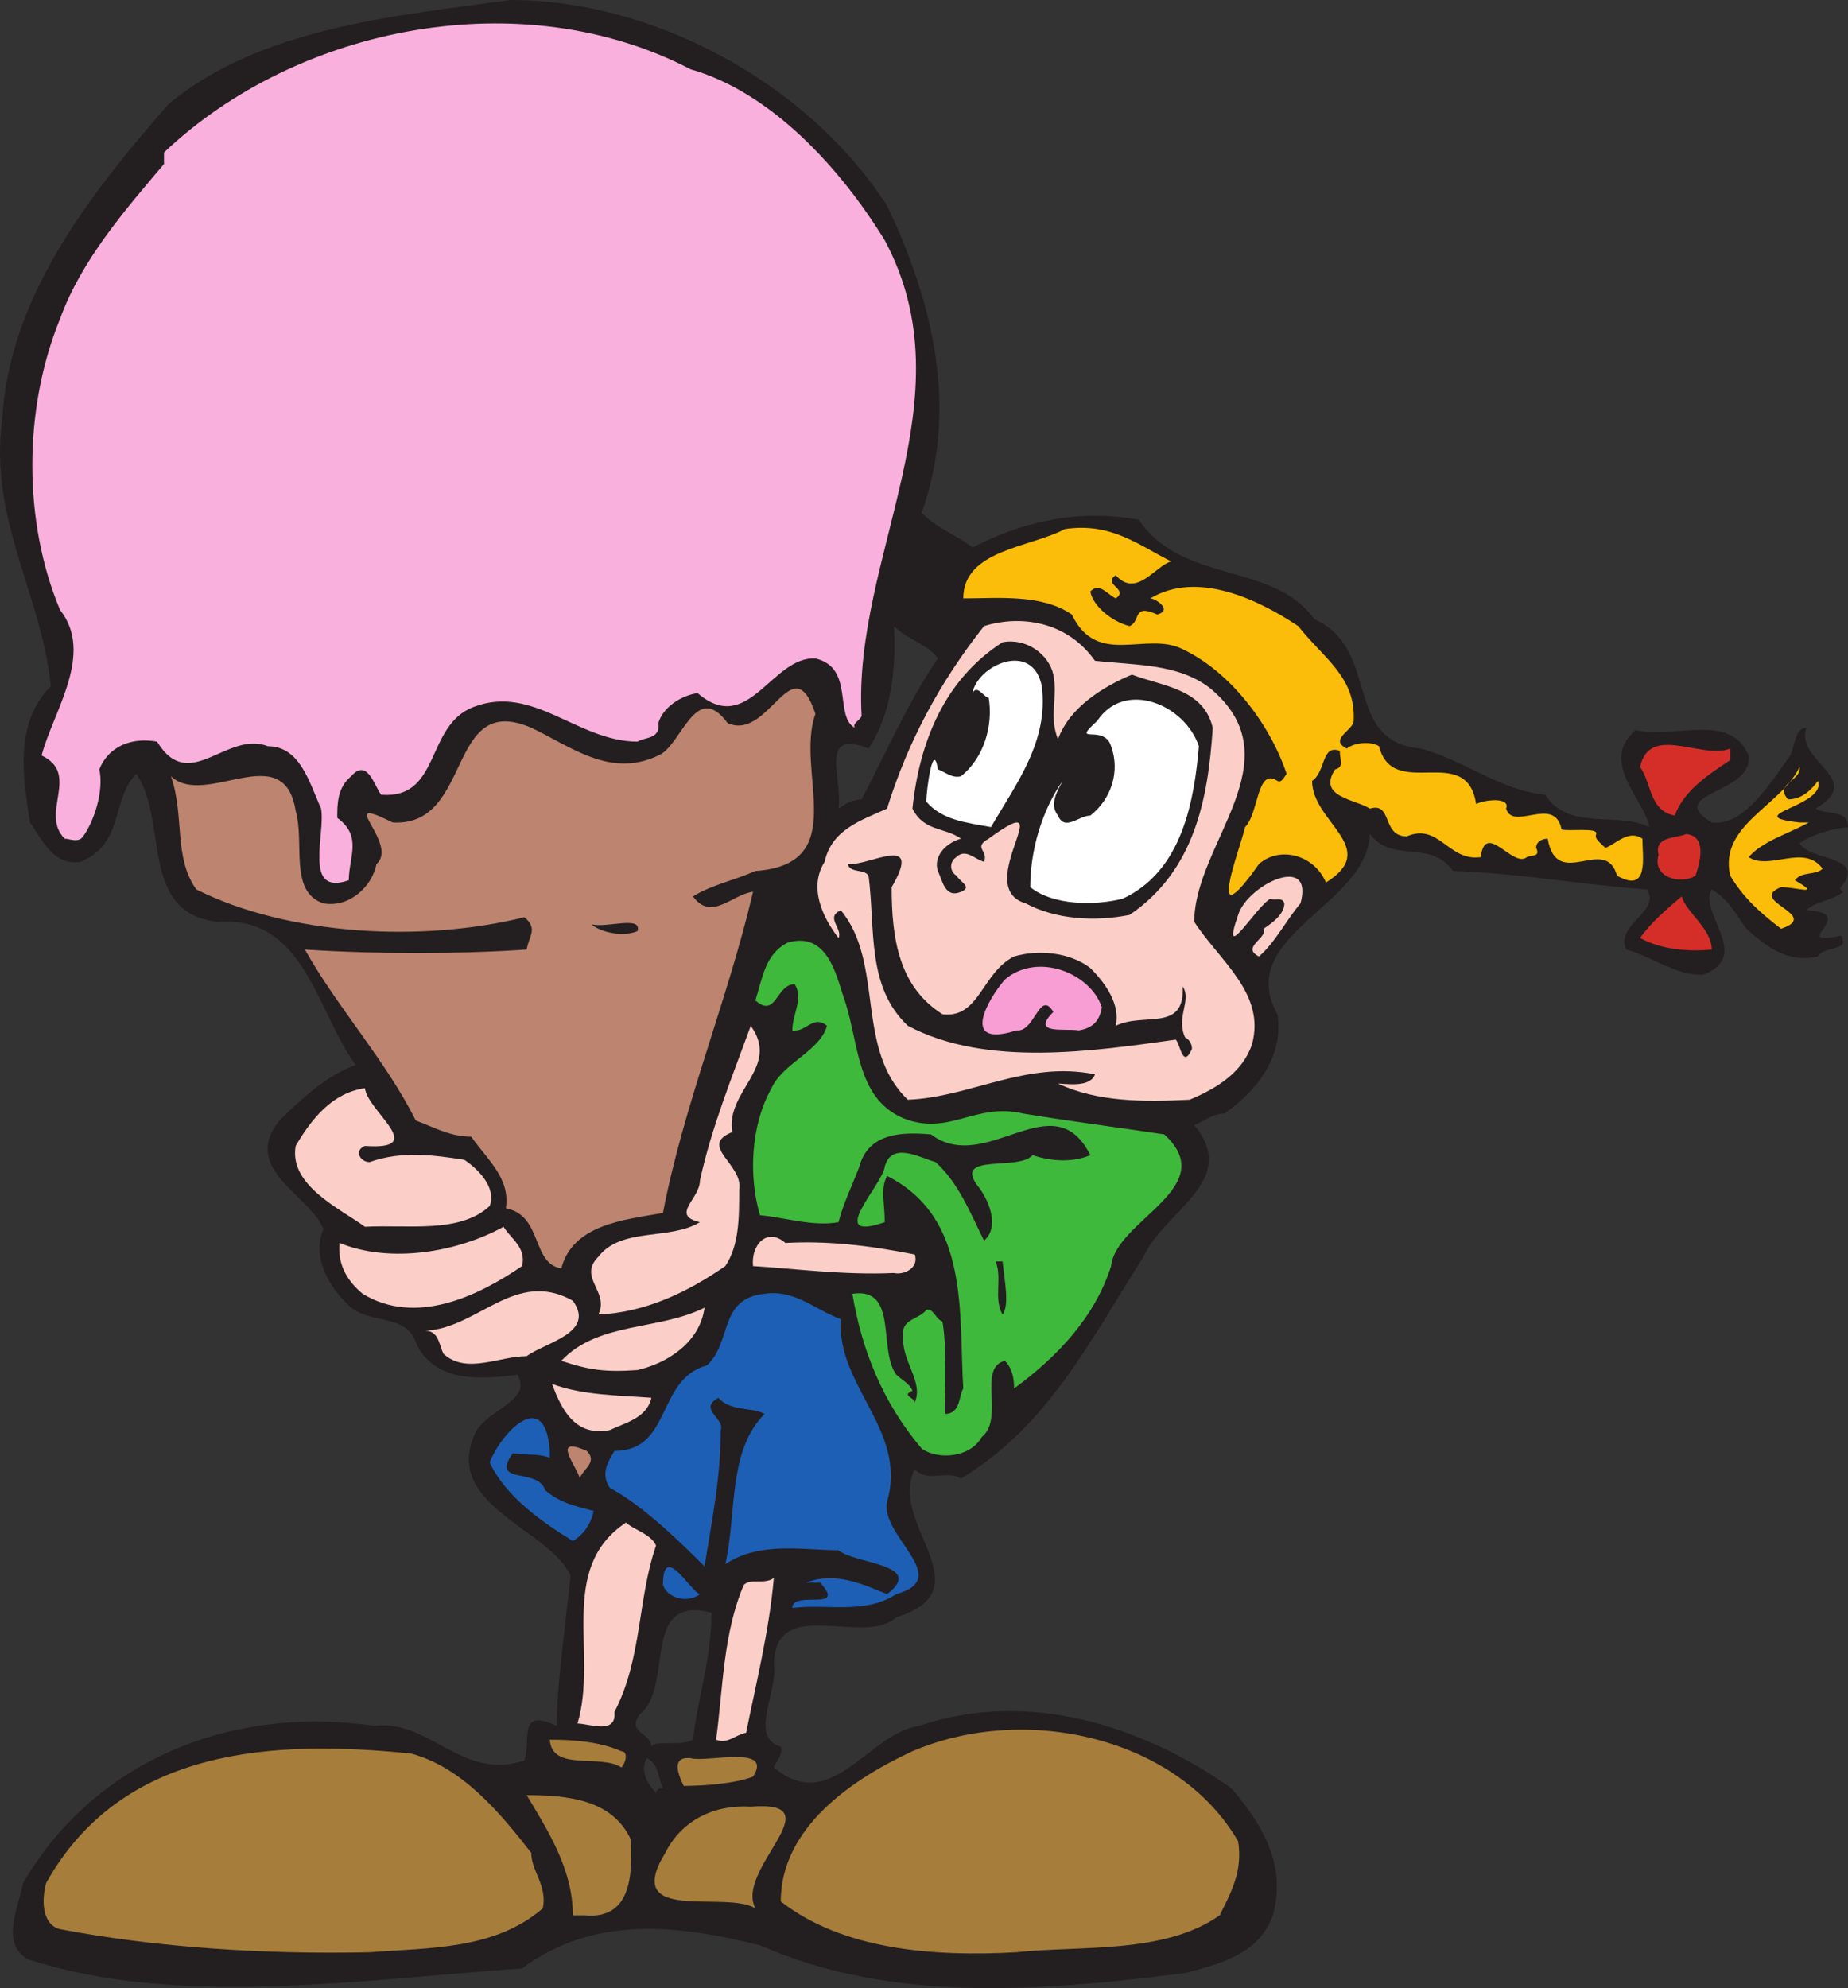
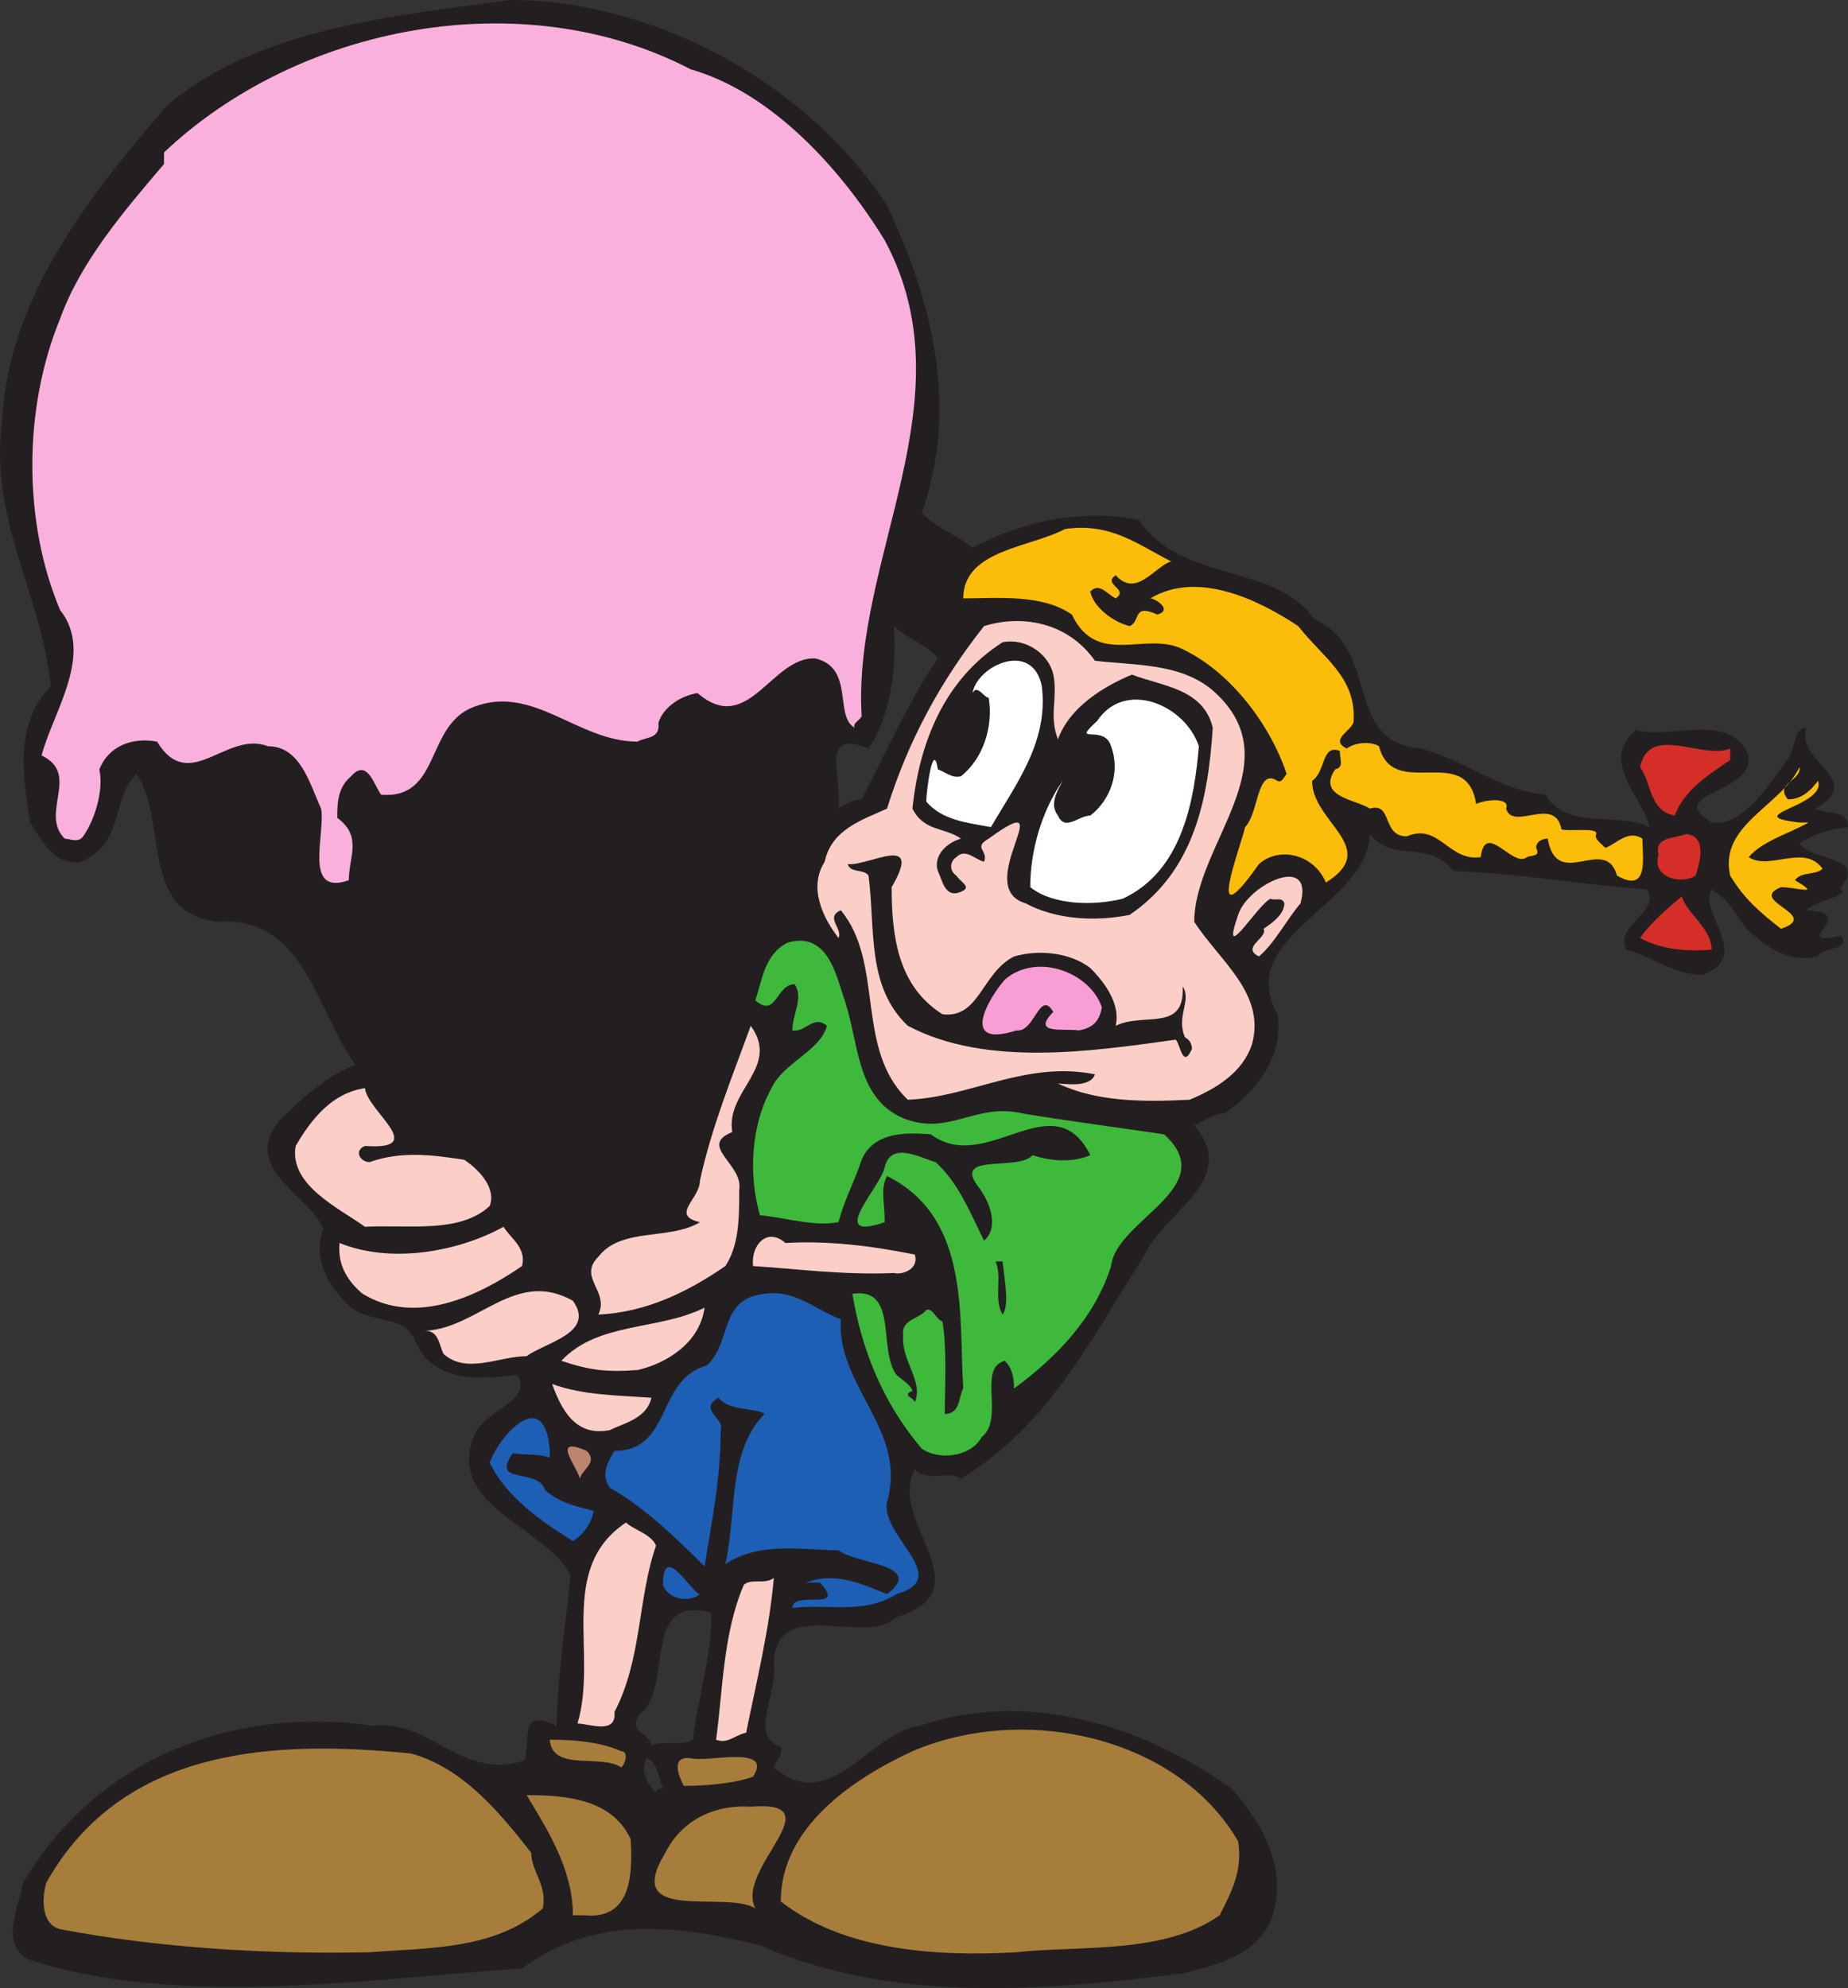
<svg xmlns="http://www.w3.org/2000/svg" width="599.994" height="645.389">
  <rect width="100%" height="100%" fill="#333333" stroke="none" />
  <path fill="#231f20" fill-rule="evenodd" d="M287.994 66.75c15 31.5 23.25 66 11.25 99.75 5.25 5.25 12 7.5 16.5 11.25 15.75-8.25 34.5-12.75 54-9 14.25 21 43.5 13.5 57 32.25 21.75 9.75 9 39.75 34.5 42 14.25 3.75 25.5 13.5 40.5 15 7.5 12 23.25 5.25 33.75 10.5-1.5-9-16.5-21-4.5-31.5 12.75 3 30.75-6 36.75 8.25 1.5 12.75-27.75 12-12 21.75 10.5 1.5 19.5-13.5 25.5-21.75 1.5-3 1.5-9 5.25-9-3.75 11.25 19.5 16.5 3 26.25 3.75 2.25 10.5 0 10.5 6-6 .75-11.25 2.25-15.75 5.25 3.75 6 21.75 3.75 13.5 14.25-.75.75.75 1.5.75 1.5-3.75 3-9 3-12 6 18 .75-6.75 12 11.25 8.25 3 5.25-5.25 3-7.5 6.75-9.75 2.25-16.5-3-23.25-9-3.75-5.25-6-9.75-11.25-12.75-4.5 7.5 13.5 21.75-3 27.75-9 0-16.5-6-24.75-8.25-3.75-8.25 11.25-12 6.75-19.5-21-1.5-41.25-5.25-63-6-7.5-10.5-19.5-2.25-27-12-.75 23.25-44.25 33-30 58.5 2.25 14.25-7.5 25.5-17.25 32.25-3.75 0-6 2.25-9.75 3.75 15 18-9.75 27.75-16.5 42.75-17.25 27-30.75 54.75-59.25 72-4.5-3-10.5 1.5-15-3-9 17.25 23.25 39-6 48-10.5 9.75-39-7.5-39.75 15 1.5 9-8.25 24 2.25 27 .75 3-1.5 4.5-2.25 6.75 18.75 15.75 30.75-11.25 47.25-13.5 35.25-12 72.75 0 101.25 20.25 10.5 12 18 25.5 13.5 41.25-4.5 12.75-17.25 15.75-28.5 18.75-47.25 6-95.25 9.75-138-9-27-6.75-54-9.75-77.25 7.5-53.25 3.75-112.5 12.75-160.5-3-9-5.25-3-16.5-1.5-24.75 23.25-39.75 67.5-57.75 114-51 18-2.25 28.5 18 48.75 11.25 2.25-6.75-2.25-17.25 10.5-11.25 0-13.5 3-33.75 4.5-48.75-6.75-15-40.5-22.5-31.5-45 3-9 19.5-11.25 14.25-20.25-11.25 1.5-27 3-33-10.5-3-9-14.25-6-21-11.25-7.5-6.75-12.75-16.5-9-25.5-4.5-11.25-27-19.5-14.25-35.25 6.75-6.75 15.75-15 24.75-18-12.75-17.25-16.5-48.75-45-46.5-25.5-3-15.75-33-26.25-48-8.25 8.25-3.75 22.5-18 28.5-9 1.5-12.75-7.5-16.5-12.75-2.25-14.25-5.25-32.25 6.75-44.25-3-30-20.25-54-15.75-87 2.25-39 27.75-72 54-102 30-24.75 72.75-28.5 111-33.75 45.75 0 96 26.25 122.25 66.75m-57 456.75c-23.25-6-12 24-23.25 33-4.5 6 3.75 6 3.75 10.5.75-2.25 9.75 0 13.5-2.25 1.5-13.5 6-26.25 6-41.25m-21 47.25c-2.25 3.75 0 8.25 3 11.25 0-.75.75-1.5 2.25-1.5-1.5-3-1.5-8.25-5.25-9.75m94.5-357c-3-4.5-9.75-6-14.25-10.5.75 13.5-.75 28.5-8.25 39.75-16.5-6.75-8.25 10.5-9.75 19.5 2.25-1.5 4.5-3 7.5-3 8.25-15.75 15-31.5 24.75-45.75" />
  <path fill="#fab0dc" fill-rule="evenodd" d="M287.244 78c27.75 51.75-10.5 102.75-7.5 154.5-.75 1.5-3 2.25-2.25 3.75-6.75-3.75 0-19.5-12.75-22.5-14.25-.75-21.75 25.5-38.25 11.25-5.25.75-11.25 4.5-12.75 9.75.75 5.25-4.5 4.5-6.75 6-19.5 0-33.75-18.75-53.25-11.25-15.75 6-10.5 30-30 28.5-2.25-3-4.5-12-9.75-6-4.5 3.75-4.5 9-4.5 13.5 8.25 6 3.75 12.75 3.75 20.25-15 5.25-7.5-15-9-23.25-3.75-8.25-6.75-20.25-17.25-20.25-13.5-5.25-25.5 15.75-36-1.5-8.25-1.5-15.75 1.5-18.75 9 1.5 6.75-1.5 16.5-5.25 21.75-1.5 2.25-4.5.75-6 .75-8.25-8.25 5.25-21-7.5-27 3.75-14.25 17.25-33 6-47.25-12-28.5-12-65.25 0-94.5 6.75-18.75 21-35.25 33.75-50.25V49.5c43.5-41.25 116.25-55.5 171-27 26.25 7.5 48.75 32.25 63 55.5" />
  <path fill="#fbbd09" fill-rule="evenodd" d="M380.244 182.25c-5.25 1.5-11.25 12-18 4.5-4.5 3 4.5 4.5 0 7.5-3-1.5-5.25-5.25-8.25-2.25.75 4.5 6.75 9.75 12.75 11.25 3.75-1.5.75-7.5 9-3.75 5.25-1.5-.75-5.25-2.25-5.25 15-9 34.5 0 48 9 8.25 10.5 18.75 16.5 18 30.75 0 3-8.25 6-2.25 9 3-2.25 8.25-2.25 10.5-.75 4.5 18 28.5-1.5 31.5 18.75 3-1.5 11.25-2.25 9.75 1.5 2.25 7.5 15.75-4.5 18 6.75 2.25.75 12-.75 11.25 1.5-.75 1.5 1.5 3 3 4.5 3.75-1.5 7.5-6 12-3 0 6 2.25 18-8.25 12-3.75-13.5-19.5 5.25-22.5-12-1.5 0-3.75.75-3.75 3 1.5 3-1.5 2.25-3 3-4.5 3.75-13.5-12-15 0-10.5 1.5-13.5-11.25-24-6.75-8.25 0-4.5-11.25-12-9-4.5-3-17.25-3.75-11.25-12.75 3-.75 1.5-3 1.5-6-6-2.25-4.5 6.75-9 9.75 0 13.5 22.5 21.75 4.5 33-3.75-9-15-12-21.75-6-18 25.5-6-5.25-4.5-12 4.5-4.5 3.75-19.5 10.5-15 1.5.75 2.25-1.5 3-2.25-5.25-15.75-18-33-33.75-40.5-12-6-27.75 6-36-11.25-9.75-6.75-24-5.25-35.25-5.25 0-15.75 21.75-16.5 33-22.5 15-2.25 24 5.25 34.5 10.5" />
  <path fill="#fccec8" fill-rule="evenodd" d="M355.494 214.5c12.75 1.5 27 .75 37.5 9 27.75 23.25-5.25 50.25-5.25 75.75 8.25 12.75 23.25 23.25 18.75 39.75-3 9-11.25 14.25-20.25 18-15 .75-30 .75-42.75-5.25 2.25 0 10.5 1.5 12-3-22.5-4.5-40.5 7.5-60.75 8.25-17.25-16.5-7.5-44.25-21.75-61.5-5.25 2.25.75 6-.75 9-5.25-6.75-9.75-16.5-4.5-24.75 2.25-10.5 12-13.5 20.25-17.25 6.75-21.75 17.25-41.25 31.5-59.25 12-3.75 27-1.5 36 11.25" />
  <path fill="#231f20" fill-rule="evenodd" d="M341.994 219c1.5 7.5-1.5 13.5 1.5 21 3.75-10.5 15-17.25 24-21 9.75 3.75 23.25 4.5 26.25 17.25-1.5 23.25-6 46.5-27 60.75-11.25 2.25-24 1.5-33.75-3.75-18-5.25 12.75-39-12-21-5.25 3 0 3.75-1.5 7.5-3-.75-6-4.5-9-1.5-2.25 1.5-2.25 4.5 0 6 1.5 2.25 5.25 3.75 1.5 5.25-5.25 2.25-6-3.75-7.5-6.75-1.5-4.5 2.25-9 7.5-10.5-5.25-3.75-12-2.25-15.75-9.75 2.25-21.75 10.5-42 29.25-54 7.5-1.5 15 3.75 16.5 10.5" />
  <path fill="#fff" fill-rule="evenodd" d="M338.244 222.75c2.25 18-8.25 31.5-16.5 45.75-8.25-1.5-15.75-2.25-21-8.25 0-3.75 2.25-20.25 3.75-10.5 2.25.75 4.5 3 7.5 2.25 7.5-6 10.5-16.5 9-25.5-1.5 0-3.75-4.5-5.25-1.5 1.5-9 19.5-17.25 22.5-2.25" />
-   <path fill="#bd846f" fill-rule="evenodd" d="M264.744 231.75c-6.75 18.75 12 48.75-19.5 51-6.75 3-14.25 4.5-20.25 8.25 6 8.25 12.75-.75 19.5-1.5-8.25 35.25-22.5 69-29.25 104.25-12.75 2.25-29.25 3.75-33 18-9.75-1.5-6-17.25-18-19.5 1.5-9.75-6-15.75-11.25-23.25-6.75 0-12-3-18-5.25-9.75-19.5-25.5-36.75-36-55.5 22.5 1.5 50.25 1.5 72 0 .75-4.5 3.75-6.75-.75-10.5-33 8.25-76.5 6-106.5-9-7.5-10.5-3.75-24-8.25-36.75 11.25 10.5 36.75-12.75 40.5 11.25 3 10.5-2.25 26.25 9 30 8.25 1.5 15.75-5.25 17.25-12.75 7.5-6.75-14.25-23.25 5.25-13.5 26.25 1.5 17.25-42.75 45-30.75 12.75 6 25.5 16.5 41.25 9 7.5-3 12-24.75 22.5-10.5 13.5 6 21-25.5 28.5-3" />
  <path fill="#fff" fill-rule="evenodd" d="M389.244 242.25c-1.5 17.25-5.25 40.5-24.75 49.5-9 2.25-22.5 2.25-30-3.75 0-12 3.75-24.75 10.5-34.5-1.5 3-4.5 7.5-1.5 11.25 2.25 5.25 6.75 0 10.5 0 6.75-5.25 9.75-14.25 6.75-22.5-2.25-7.5-13.5 0-4.5-8.25 9-13.5 28.5-5.25 33 8.25" />
  <path fill="#d52e29" fill-rule="evenodd" d="M561.744 246.75c-6.75 4.5-15 9.75-18 18-8.25-1.5-7.5-10.5-11.25-15.75 3-14.25 20.25-2.25 29.25-6v3.75" />
  <path fill="#fbbd09" fill-rule="evenodd" d="M580.494 259.5c4.5 0 7.5-3 9.75-6 3 8.25-26.25 11.25-6 13.5h3c-6.75 3.75-15 6-19.5 11.25 6.75 4.5 18-4.5 24 3.75-2.25 2.25-6.75.75-9 3.75 9 5.25.75 2.25-4.5 2.25-11.25 4.5 13.5 9 0 13.5-6.75-5.25-12-9.75-16.5-17.25-3.75-16.5 16.5-22.5 22.5-35.25.75 4.5-8.25 5.25-3.75 10.5" />
  <path fill="#d52e29" fill-rule="evenodd" d="M550.494 284.25c-4.5 3-14.25.75-12-6.75-1.5-6 5.25-5.25 9-6.75 6.75.75 4.5 9 3 13.5" />
  <path fill="#231f20" fill-rule="evenodd" d="M289.494 288c0 16.5 2.25 32.25 16.5 41.25 12 1.5 12.75-13.5 23.25-18.75 7.5-2.25 18-1.5 24.75 3.75 5.25 5.25 9.75 12 8.25 18.75 9-4.5 22.5 2.25 21.75-12.75 3 4.5-2.25 9.75.75 16.5 1.5.75 2.25 2.25 2.25 3.75-3 6.75-3.75-1.5-5.25-3-27 3.75-61.5 9-87-4.5-13.5-12.75-10.5-31.5-12.75-48.75-1.5-2.25-6-.75-6.75-3.75 6.75.75 24.75-10.5 14.25 7.5" />
  <path fill="#fccec8" fill-rule="evenodd" d="M422.244 293.25c-4.5 5.25-8.25 12.75-13.5 17.25-6-3 3-6 1.5-9 2.25-1.5 6.75-4.5 6.75-8.25-.75-2.25-3-.75-4.5-1.5-4.5 2.25-16.5 22.5-10.5 5.25 3-9.75 24.75-20.25 20.25-3.75" />
  <path fill="#d52e29" fill-rule="evenodd" d="M555.744 308.25c-7.5.75-16.5 0-23.25-3.75 3-4.5 9-9.75 13.5-13.5 1.5 5.25 9.75 10.5 9.75 17.25" />
  <path fill="#231f20" fill-rule="evenodd" d="M206.994 302.25c-5.25 2.25-12.75 0-15-2.25 4.5 1.5 16.5-3 15 2.25" />
  <path fill="#3fb93c" fill-rule="evenodd" d="M273.744 323.25c5.25 14.25 3.75 33 19.5 39.75 15 6 23.25-5.25 39-1.5 13.5 2.25 30.75 4.5 45.75 6.75 18.75 17.25-15.75 27.75-17.25 42.75-5.25 16.5-17.25 29.25-31.5 39.75 0-3.75-.75-6.75-3-9-9 2.25 0 18.75-7.5 24.75-3.75 6.75-14.25 7.5-19.5 3.75-12.75-15-19.5-32.25-22.5-50.25 15-2.25 8.25 18 14.25 26.25 1.5 1.5 4.5 3 5.25 5.25-3.75 1.5.75 2.25.75 3.75 3-6.75-4.5-13.5-3.75-21.75-.75-5.25 5.25-5.25 7.5-8.25 2.25-.75 3 3 5.25 3.75 1.5 9 .75 21 .75 30 5.25 0 4.5-6 6-8.25-1.5-24 2.25-55.5-24.75-69-2.25 4.5-.75 8.25-.75 15-19.5 6.75-.75-12 0-18 2.25-8.25 11.25-3 16.5-1.5 7.5 6.75 11.25 16.5 15.75 25.5 5.25-4.5 1.5-13.5-2.25-18-7.5-10.5 13.5-4.5 18-9.75 6.75 2.25 13.5 2.25 18.75 0-12-24-33.75 6.75-51.75-6.75-9-.75-20.25-.75-23.25 10.5-2.25 6-5.25 12-6.75 18-8.25 1.5-17.25-1.5-25.5-2.25-3.75-12.75-3-29.25 3.75-41.25 3.75-8.25 15.75-12 18-20.25-4.5-3.75-6.75 2.25-11.25 1.5 0-5.25 3.75-10.5.75-15-6 0-6 11.25-12.75 5.25 2.25-6.75 3-15 10.5-18.75 12.75-3.75 15.75 10.5 18 17.25" />
  <path fill="#f89ed4" fill-rule="evenodd" d="M357.744 327c-.75 4.5-3 6.75-7.5 7.5-4.5-.75-15.75 1.5-8.25-6-4.5-7.5-6 6.75-12 6-18.75 6-9-10.5-3.75-16.5 10.5-9 27.75-2.25 31.5 9" />
  <path fill="#fccec8" fill-rule="evenodd" d="M237.744 367.5c-11.25 4.5 3.75 10.5 2.25 18.75 0 9 0 18-4.5 24.75-12 8.25-25.5 15-41.25 15.75 3.75-7.5-6.75-12 0-18.75 7.5-9.75 23.25-5.25 33-11.25-9.75-2.25 0-7.5 0-13.5 3.75-17.25 10.5-33.75 16.5-50.25 9.75 13.5-8.25 21-6 34.5m-119.25 4.5c-3.75 1.5-1.5 5.25 1.5 5.25 10.5-3.75 21-2.25 30.75-.75 4.5 3 10.5 9 8.25 15-9.75 9-26.25 6-40.5 6.75-8.25-6-24.75-13.5-22.5-26.25 5.25-9 12-17.25 22.5-18.75.75 7.5 21 20.25 0 18.75m51 39c-14.25 9.75-34.5 19.5-51.75 9-4.5-3.75-8.25-9-7.5-16.5 16.5 6.75 38.25 3 53.25-5.25 2.25 3.75 7.5 6.75 6 12.75m127.5-3.75c1.5 4.5-3.75 6.75-6.75 6-16.5.75-33-1.5-45.75-2.25-.75-6.75 4.5-12.75 10.5-7.5 13.5-.75 27 .75 42 3.75" />
  <path fill="#231f20" fill-rule="evenodd" d="M325.494 426.75c-3-5.25 0-12-2.25-17.25h2.25c.75 6.75 2.25 14.25 0 17.25" />
  <path fill="#fccec8" fill-rule="evenodd" d="M185.994 422.25c7.5 10.5-9 13.5-15 18-9 0-19.5 6-27-.75-1.5-3-1.5-7.5-6-7.5 17.25-.75 29.25-20.25 48-9.75" />
  <path fill="#1d5fb5" fill-rule="evenodd" d="M272.994 428.25c-1.5 21.75 21.75 36 15 59.25-2.25 11.25 21.75 24.75 3 30-10.5 6.75-22.5 3-33.75 4.5 0-6 18 1.5 9-8.25h-4.5c9.75-3.75 18.75.75 26.25 3.75 12.75-9.75-10.5-9.75-15.75-14.25-11.25 0-25.5-3-36.75 4.5 3.75-16.5.75-36.75 12.75-48.75-3.75-2.25-11.25-.75-15-5.25-6.75 3.75 2.25 6.75.75 10.5 0 15.75-3 30-5.25 44.25-6.75-6.75-19.5-19.5-30.75-25.5-3-4.5-.75-8.25 1.5-12 18.75 0 13.5-23.25 30-27.75 8.25-7.5 3.75-21.75 18.75-23.25 9.75-1.5 16.5 5.25 24.75 8.25" />
  <path fill="#fccec8" fill-rule="evenodd" d="M206.994 444.75c-10.5.75-15.75 0-24.75-3 12-12.75 31.5-9.75 46.5-17.25-1.5 11.25-12 18-21.75 20.25m4.5 9c-1.5 6.75-9 8.25-13.5 10.5-11.25 2.25-15.75-6.75-18.75-15 9.75 3.75 22.5 3.75 32.25 4.5" />
  <path fill="#1d5fb5" fill-rule="evenodd" d="M178.494 473.25c-3.75-1.5-7.5-.75-12-1.5-7.5 10.5 8.25 4.5 10.5 12 5.25 4.5 10.5 5.25 15.75 6.75-.75 3.75-3 7.5-6.75 9.75-9.75-6-21.75-14.25-27-25.5 3.75-9.75 18-24.75 19.5-3.75v2.25" />
  <path fill="#bd846f" fill-rule="evenodd" d="M190.494 471c3.75 3.75-1.5 6-2.25 9-.75-3.75-9.75-14.25 2.25-9" />
  <path fill="#fccec8" fill-rule="evenodd" d="M212.994 501.75c-6 17.25-4.5 36.75-13.5 54 .75 7.5-8.25 3.75-12 3.75 6.75-22.5-6.75-50.25 15.75-65.25 2.25 2.25 8.25 3.75 9.75 7.5" />
  <path fill="#1d5fb5" fill-rule="evenodd" d="M227.244 517.5c-3.75 3-10.5 1.5-12-3 0-14.25 9 2.25 12 3" />
  <path fill="#fccec8" fill-rule="evenodd" d="M251.244 512.25c-1.5 17.25-6 35.25-9 50.25-3.75.75-6 3.75-9.75 2.25 2.25-16.5 2.25-34.5 9-50.25 2.25-2.25 6.75 0 9.75-2.25" />
  <path fill="#a77d3c" fill-rule="evenodd" d="M401.994 597.75c1.5 9.75-2.25 16.5-6 24-18 12.75-45.75 9.75-66 12-27 1.5-56.25-.75-76.5-16.5 0-24 23.25-39.75 42.75-48.75 36.75-15.75 86.25-4.5 105.75 29.25m-200.25-29.25c2.25 0 1.5 3.75 0 5.25-6.75-4.5-22.5 1.5-23.25-9 8.25 0 16.5.75 23.25 3.75m-29.25 33c0 6 5.25 10.5 3.75 18-15.75 13.5-36.75 12.75-56.25 14.25-33.75.75-69-1.5-100.5-7.5-6-1.5-6-9.75-4.5-15 24.75-44.25 74.25-46.5 118.5-42 16.5 4.5 28.5 18.75 39 32.25m72-24.75c-6 2.25-15.75 3-22.5 3-1.5-3-4.5-9.75 2.25-9 5.25 1.5 27-4.5 20.25 6M204.744 597c.75 12 0 26.25-15 24.75h-3.75c0-15-8.25-27.75-15-39 13.5 0 27.75 1.5 33.75 14.25m40.5 22.5c-9.75-6-43.5 5.25-29.25-18 5.25-10.5 15.75-15.75 27.75-15 27.75-2.25-5.25 20.25 1.5 33" />
</svg>